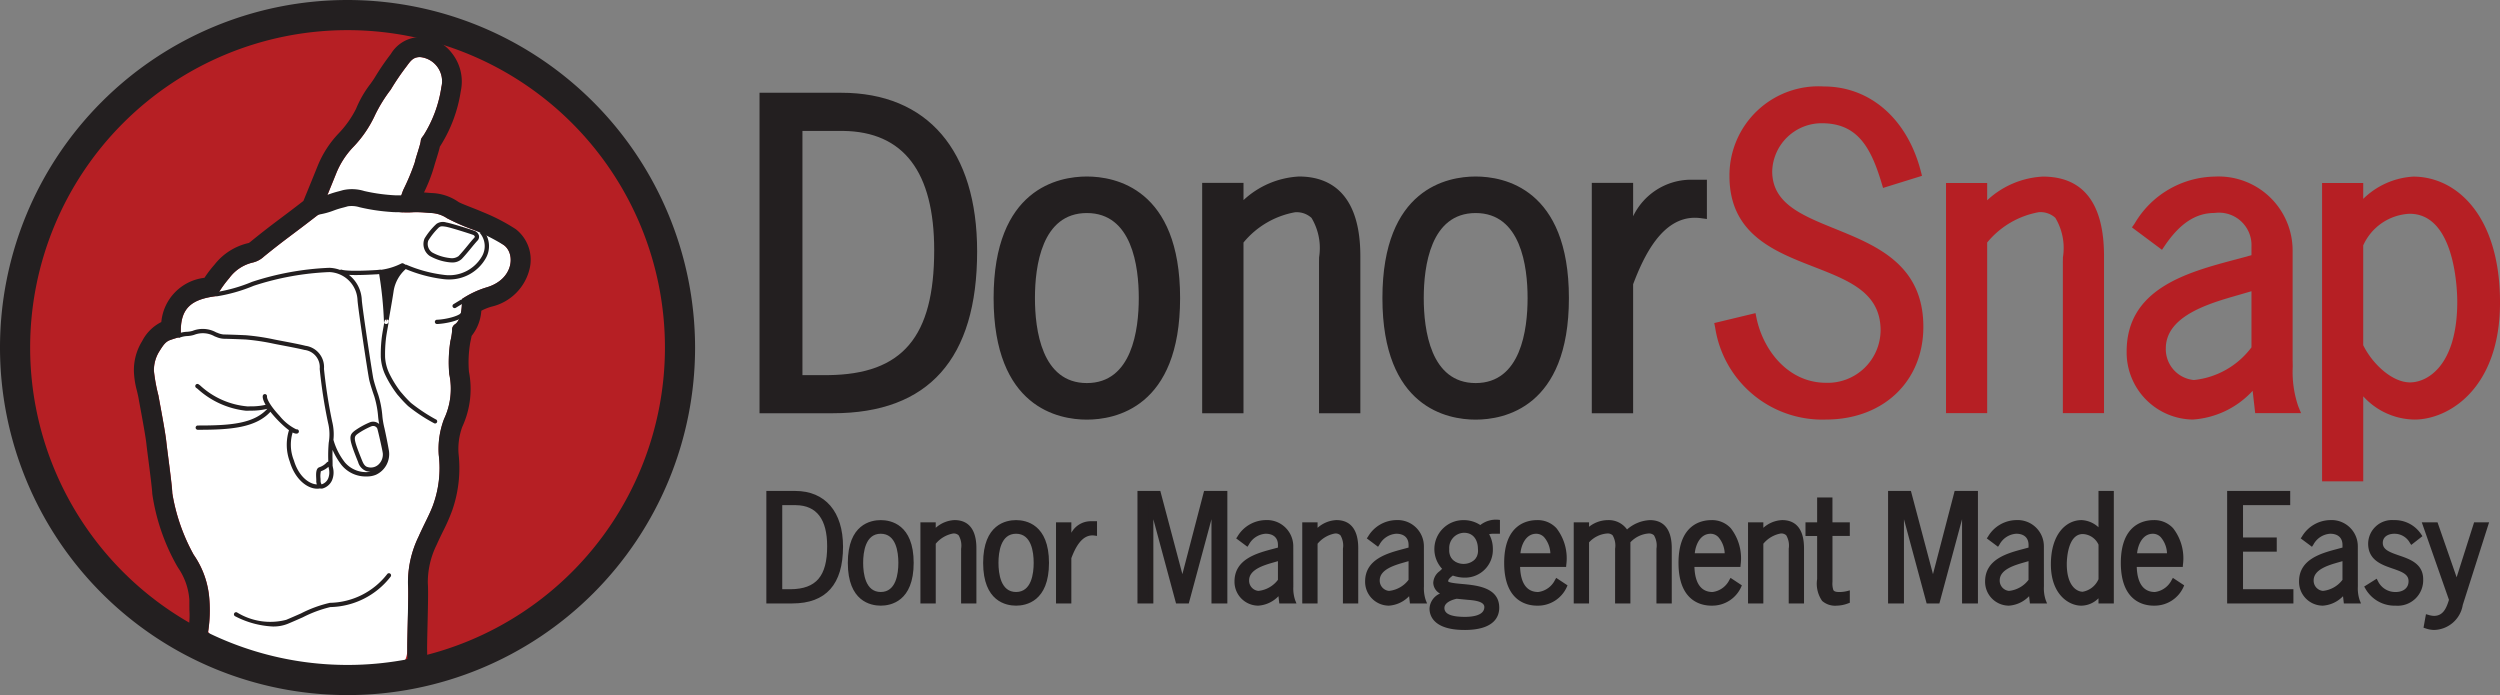
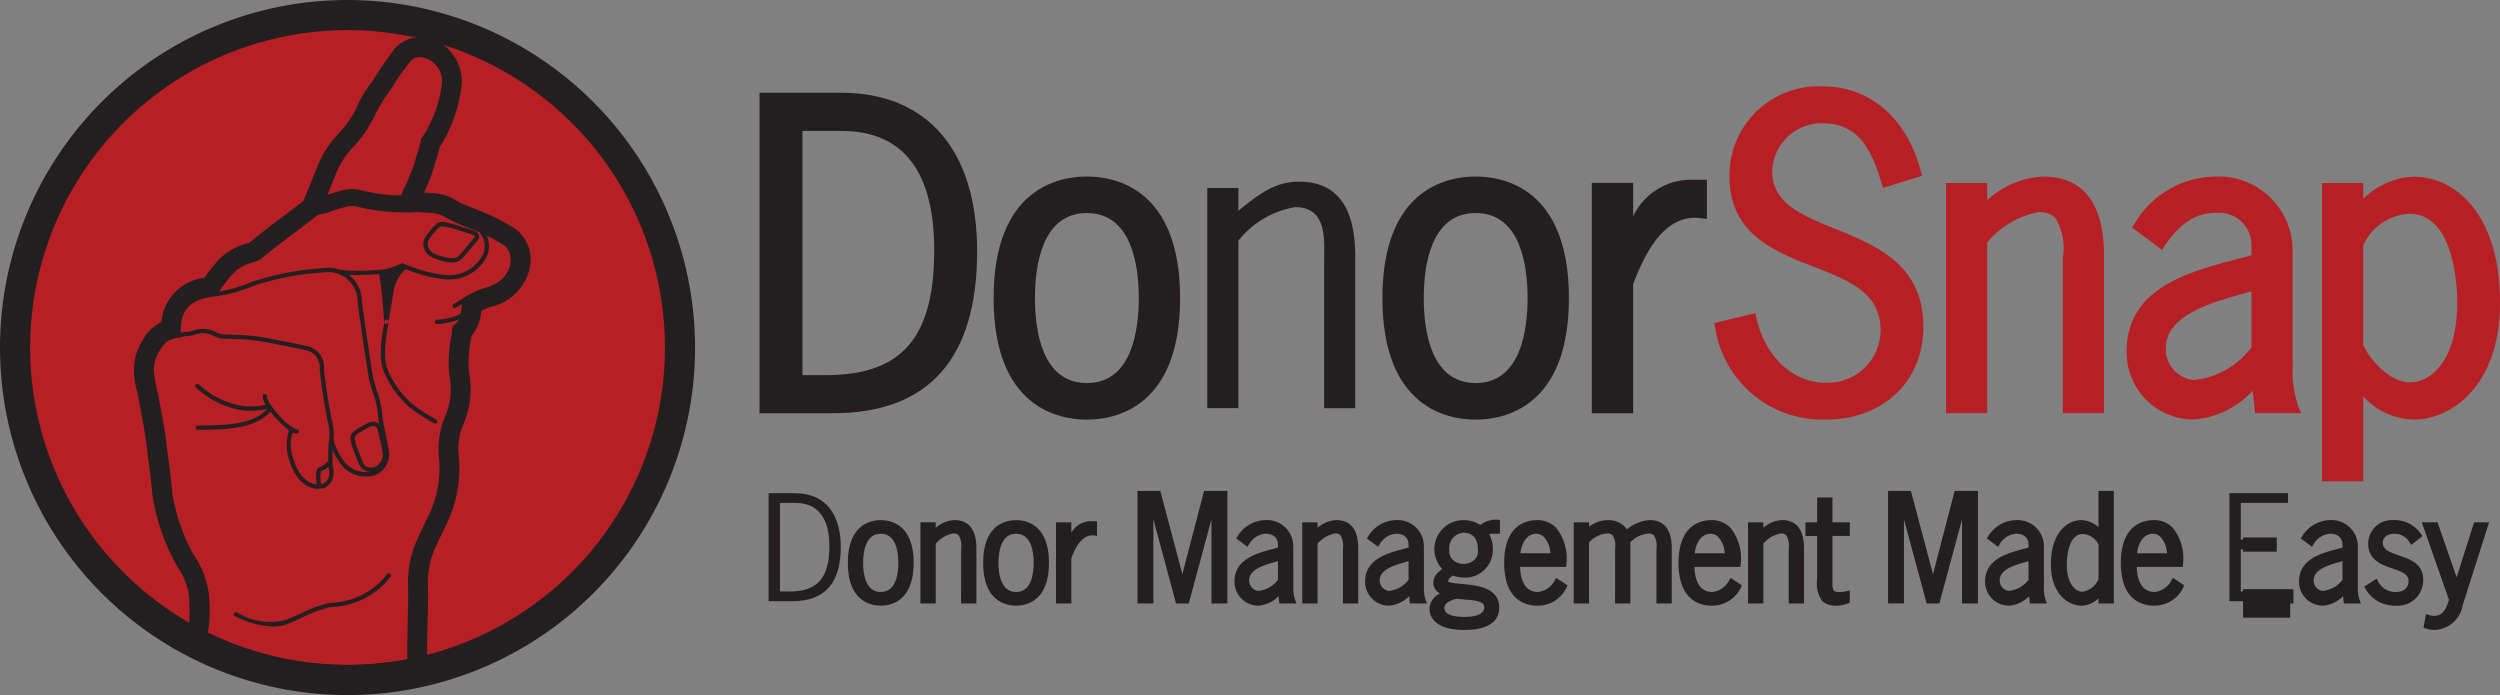
<svg xmlns="http://www.w3.org/2000/svg" id="Layer_1" data-name="Layer 1" viewBox="0 0 154.593 42.982">
  <rect x="0" y="0" width="154.593" height="42.982" fill="#808080" stroke="none" />
  <defs>
    <style>.cls-1{fill:#231f20;}.cls-2{fill:#b61f24;}.cls-3{fill:#fff;}</style>
  </defs>
  <title>donorsnap-logo2</title>
  <path class="cls-1" d="M66.532,28.865c5.573,0,8.089,4.02,8.089,9.494,0,6.116-2.516,9.692-8.607,9.692h-4.217V28.865ZM63.819,46.325H65.718c4.784-.049,6.88-2.466,6.88-8.04,0-4.907-1.973-7.645-5.943-7.694h-2.836Z" transform="translate(-14.514 -22.813)" />
  <path class="cls-1" d="M66.014,48.368H61.481V28.549h5.051c5.342,0,8.405,3.576,8.405,9.81,0,6.641-3.002,10.008-8.923,10.008Zm-3.901-.632h3.901c5.579,0,8.291-3.067,8.291-9.376,0-5.833-2.833-9.178-7.773-9.178H62.113V47.735Zm1.706-1.094H63.503V30.276H66.655c4.096.051,6.259,2.821,6.259,8.01,0,5.728-2.218,8.305-7.193,8.356Zm.316-.632H65.718c4.6-.047,6.564-2.357,6.564-7.723,0-4.849-1.895-7.332-5.631-7.378H64.135V46.009Z" transform="translate(-14.514 -22.813)" />
  <path class="cls-1" d="M76.272,41.245c0-5.105,2.417-7.201,5.45-7.201,3.033,0,5.45,2.096,5.45,7.201,0,5.105-2.417,7.201-5.45,7.201C78.689,48.446,76.272,46.35,76.272,41.245Zm8.977,0c0-2.318-.567-5.573-3.527-5.573-2.959,0-3.526,3.255-3.526,5.573s.567,5.573,3.526,5.573C84.682,46.818,85.249,43.563,85.249,41.245Z" transform="translate(-14.514 -22.813)" />
  <path class="cls-1" d="M81.722,48.762c-1.734,0-5.766-.732-5.766-7.517s4.032-7.517,5.766-7.517c1.734,0,5.766.732,5.766,7.517S83.456,48.762,81.722,48.762Zm0-14.402c-3.263,0-5.134,2.51-5.134,6.885s1.871,6.885,5.134,6.885,5.134-2.51,5.134-6.885-1.871-6.885-5.134-6.885Zm0,12.774c-2.478,0-3.842-2.092-3.842-5.889s1.365-5.889,3.842-5.889c2.478,0,3.843,2.092,3.843,5.889s-1.365,5.889-3.843,5.889Zm0-11.147c-2.793,0-3.21,3.294-3.21,5.257s.417,5.257,3.21,5.257c2.793,0,3.211-3.294,3.211-5.257s-.417-5.257-3.211-5.257Z" transform="translate(-14.514 -22.813)" />
  <path class="cls-1" d="M91.093,48.052H89.169V34.439h1.924v1.406c1.135-.912,2.195-1.8,3.748-1.8,1.924,0,3.477,1.06,3.477,4.612v9.396H96.395V39.149c0-1.43.247-3.527-1.8-3.527a5.71,5.71,0,0,0-3.502,2.072Z" transform="translate(-14.514 -22.813)" />
-   <path class="cls-1" d="M98.634,48.368H96.079V39.149c0-.137.002-.28.004-.426a3.627,3.627,0,0,0-.469-2.436,1.359,1.359,0,0,0-1.02-.348,5.352,5.352,0,0,0-3.186,1.872V48.368H88.853v-14.245h2.556V35.187A5.451,5.451,0,0,1,94.841,33.728c1.731,0,3.793.855,3.793,4.928v9.712ZM96.711,47.735h1.291v-9.08c0-2.89-1.034-4.296-3.161-4.296a5.522,5.522,0,0,0-3.459,1.657l-.605.487V34.755H89.485V47.735h1.291V37.579l.074-.088c.708-.845,2.35-2.185,3.744-2.185a1.978,1.978,0,0,1,1.471.536,4,4,0,0,1,.65,2.89c-.002.143-.005.283-.005.416v8.586Z" transform="translate(-14.514 -22.813)" />
  <path class="cls-1" d="M100.316,41.245c0-5.105,2.417-7.201,5.45-7.201,3.033,0,5.45,2.096,5.45,7.201,0,5.105-2.417,7.201-5.45,7.201C102.732,48.446,100.316,46.35,100.316,41.245Zm8.977,0c0-2.318-.567-5.573-3.527-5.573-2.959,0-3.526,3.255-3.526,5.573s.567,5.573,3.526,5.573C108.725,46.818,109.292,43.563,109.292,41.245Z" transform="translate(-14.514 -22.813)" />
  <path class="cls-1" d="M105.765,48.762c-1.734,0-5.766-.732-5.766-7.517s4.032-7.517,5.766-7.517c1.734,0,5.766.732,5.766,7.517s-4.032,7.517-5.766,7.517Zm0-14.402c-3.262,0-5.134,2.51-5.134,6.885s1.871,6.885,5.134,6.885c3.263,0,5.134-2.51,5.134-6.885s-1.871-6.885-5.134-6.885Zm0,12.774c-2.478,0-3.842-2.092-3.842-5.889s1.364-5.889,3.842-5.889,3.843,2.092,3.843,5.889-1.365,5.889-3.843,5.889Zm0-11.147c-2.793,0-3.21,3.294-3.21,5.257s.417,5.257,3.21,5.257c2.794,0,3.211-3.294,3.211-5.257s-.417-5.257-3.211-5.257Z" transform="translate(-14.514 -22.813)" />
  <path class="cls-1" d="M115.186,37.373h.049c.764-1.627,1.751-3.132,3.773-3.132h.74V35.992c-2.515-.345-3.822,2.367-4.562,4.34v7.719H113.262V34.439h1.924Z" transform="translate(-14.514 -22.813)" />
  <path class="cls-1" d="M115.502,48.368h-2.556v-14.245h2.556v2.063a3.983,3.983,0,0,1,3.506-2.26h1.056V36.355l-.359-.049a2.857,2.857,0,0,0-.387-.027c-2.019,0-3.144,2.33-3.816,4.112v7.977Zm-1.924-.632h1.292V40.275l.02-.054c.747-1.994,2.035-4.66,4.542-4.573V34.558h-.423c-1.744,0-2.655,1.179-3.487,2.95l-.085.182h-.566V34.755h-1.292V47.735Z" transform="translate(-14.514 -22.813)" />
  <path class="cls-2" d="M131.166,34.044c-.641-2.145-1.529-3.921-3.995-3.921a3.363,3.363,0,0,0-3.379,3.28c0,4.784,9.346,2.91,9.346,9.618,0,3.354-2.49,5.426-5.721,5.426a6.37,6.37,0,0,1-6.535-5.426l1.948-.468a4.939,4.939,0,0,0,4.612,4.242,3.595,3.595,0,0,0,3.674-3.551c0-5.327-9.346-3.107-9.346-9.544a5.212,5.212,0,0,1,5.524-5.228c3.033,0,4.982,2.244,5.697,5.006Z" transform="translate(-14.514 -22.813)" />
  <path class="cls-2" d="M127.417,48.757a6.702,6.702,0,0,1-6.84-5.675l-.059-.293,2.551-.613.065.314c.397,1.924,1.915,3.994,4.307,3.994a3.269,3.269,0,0,0,3.364-3.241c0-2.325-1.921-3.072-4.144-3.937-2.439-.949-5.202-2.024-5.202-5.607a5.505,5.505,0,0,1,5.835-5.539c2.863,0,5.161,2.007,5.997,5.239l.074.287-2.408.748-.09-.301c-.683-2.284-1.539-3.699-3.697-3.699a3.061,3.061,0,0,0-3.068,2.969c0,1.981,1.802,2.712,3.89,3.559,2.558,1.037,5.457,2.213,5.457,6.059,0,3.377-2.48,5.736-6.032,5.736Zm-6.167-5.505a6.009,6.009,0,0,0,6.167,4.884c3.236,0,5.41-2.056,5.41-5.115,0-3.427-2.577-4.472-5.069-5.483-2.2-.892-4.278-1.735-4.278-4.135a3.69,3.69,0,0,1,3.689-3.591c2.559,0,3.555,1.81,4.2,3.843l1.24-.385c-.826-2.817-2.797-4.488-5.317-4.488a4.905,4.905,0,0,0-5.213,4.917c0,3.158,2.335,4.066,4.806,5.028,2.232.868,4.54,1.766,4.54,4.516a3.883,3.883,0,0,1-3.985,3.862,5.192,5.192,0,0,1-4.843-4.177l-1.348.324Z" transform="translate(-14.514 -22.813)" />
  <path class="cls-2" d="M137.084,48.052h-1.924V34.439h1.924v1.406c1.134-.912,2.195-1.8,3.748-1.8,1.924,0,3.477,1.06,3.477,4.612v9.396h-1.924V39.149c0-1.43.247-3.527-1.8-3.527a5.71,5.71,0,0,0-3.502,2.072Z" transform="translate(-14.514 -22.813)" />
  <path class="cls-2" d="M144.62,48.362h-2.545V39.149c0-.137.002-.28.005-.426a3.63,3.63,0,0,0-.47-2.44,1.365,1.365,0,0,0-1.024-.349,5.358,5.358,0,0,0-3.191,1.876V48.362h-2.545V34.128h2.545V35.198a5.457,5.457,0,0,1,3.438-1.465c2.514,0,3.788,1.656,3.788,4.922v9.706Zm-1.923-.621h1.302V38.656c0-2.894-1.036-4.301-3.167-4.301a5.528,5.528,0,0,0-3.463,1.659l-.596.479V34.749h-1.302V47.741H136.773V37.581l.072-.086c.707-.844,2.348-2.183,3.74-2.183a1.973,1.973,0,0,1,1.467.535,3.996,3.996,0,0,1,.649,2.886c-.002.143-.005.283-.005.417v8.592Z" transform="translate(-14.514 -22.813)" />
  <path class="cls-2" d="M154.247,48.052,154.05,46.325c-1.11,1.085-2.343,2.121-3.946,2.121a3.832,3.832,0,0,1-3.773-3.896c0-3.896,4.094-4.735,7.102-5.549l.617-.173v-.764a2.31,2.31,0,0,0-2.589-2.392,4.095,4.095,0,0,0-3.329,2.146l-1.357-1.011a5.603,5.603,0,0,1,4.686-2.762,4.261,4.261,0,0,1,4.513,4.242V45.043a8.281,8.281,0,0,0,.37,3.009Zm-.962-7.423c-1.825.542-5.154,1.282-5.154,3.724a2.224,2.224,0,0,0,2.047,2.269A5.35,5.35,0,0,0,154.05,44.402V40.407Z" transform="translate(-14.514 -22.813)" />
  <path class="cls-2" d="M150.104,48.757a4.151,4.151,0,0,1-4.084-4.207c0-3.903,3.761-4.901,6.783-5.702l.936-.255v-.529a2.009,2.009,0,0,0-2.279-2.082c-1.163,0-2.139.639-3.073,2.01l-.182.268-1.858-1.385.172-.247a5.852,5.852,0,0,1,4.941-2.895,4.578,4.578,0,0,1,4.823,4.552V45.043c.003.138.005.284.008.43a6.599,6.599,0,0,0,.339,2.461l.176.428h-2.837l-.158-1.381a5.533,5.533,0,0,1-3.708,1.776Zm1.357-13.396a2.603,2.603,0,0,1,2.9,2.703v1l-1.397.384c-2.963.786-6.321,1.677-6.321,5.102a3.53,3.53,0,0,0,3.462,3.586c1.523,0,2.723-1.049,3.729-2.032l.454-.444.238,2.082h1.383a8.464,8.464,0,0,1-.237-2.259c-.002-.144-.004-.288-.008-.431V38.286a3.949,3.949,0,0,0-4.202-3.931,5.157,5.157,0,0,0-4.255,2.385l.856.638a4.184,4.184,0,0,1,3.399-2.017Zm-1.283,11.571a2.548,2.548,0,0,1-2.357-2.58c0-2.478,2.954-3.325,4.909-3.886.164-.047.32-.092.467-.136l1.164-.338v4.519l-.069.086a5.782,5.782,0,0,1-4.113,2.335Zm3.561-6.111-.367.107c-.147.044-.305.089-.471.137-1.775.509-4.459,1.279-4.459,3.289a1.913,1.913,0,0,0,1.736,1.958,5.096,5.096,0,0,0,3.561-2.02V40.82Z" transform="translate(-14.514 -22.813)" />
  <path class="cls-2" d="M160.338,52.269h-1.924v-17.83H160.338v1.406a5.014,5.014,0,0,1,3.403-1.8c2.343,0,5.055,2.121,5.055,7.472,0,5.228-3.132,6.93-4.982,6.93a4.38,4.38,0,0,1-3.477-1.948Zm0-8.04c.542,1.159,1.849,2.54,3.206,2.54,1.332,0,3.231-1.307,3.231-5.302,0-2.047-.567-5.746-3.255-5.746a3.644,3.644,0,0,0-3.181,2.195Z" transform="translate(-14.514 -22.813)" />
  <path class="cls-2" d="M160.649,52.579h-2.545V34.128h2.545v.983a4.819,4.819,0,0,1,3.093-1.377c2.671,0,5.366,2.407,5.366,7.783,0,5.312-3.165,7.241-5.292,7.241a4.36,4.36,0,0,1-3.166-1.438v5.26Zm-1.924-.621h1.303V45.616l.553.687a4.034,4.034,0,0,0,3.235,1.833c1.878,0,4.671-1.763,4.671-6.619,0-4.947-2.383-7.162-4.745-7.162a4.747,4.747,0,0,0-3.178,1.703l-.536.566V34.749h-1.303V51.958Zm4.819-4.878c-1.438,0-2.87-1.401-3.487-2.719l-.029-.063v-6.455l.033-.066a3.933,3.933,0,0,1,3.459-2.366c2.629,0,3.566,3.129,3.566,6.057,0,4.431-2.226,5.613-3.541,5.613Zm-2.895-2.921c.558,1.141,1.776,2.3,2.895,2.3,1.084,0,2.92-1.051,2.92-4.992,0-.556-.083-5.435-2.945-5.435a3.307,3.307,0,0,0-2.871,1.959v6.168Z" transform="translate(-14.514 -22.813)" />
  <path class="cls-1" d="M63.69,53.311c1.94,0,2.816,1.399,2.816,3.305,0,2.129-.875,3.373-2.996,3.373H62.042V53.311Zm-.944,6.077h.661c1.665-.017,2.395-.858,2.395-2.798,0-1.708-.686-2.661-2.069-2.678h-.987Z" transform="translate(-14.514 -22.813)" />
-   <path class="cls-1" d="M63.51,60.128h-1.607V53.172h1.787c1.85,0,2.955,1.287,2.955,3.444,0,2.331-1.055,3.512-3.135,3.512Zm-1.329-.278h1.329c1.922,0,2.857-1.058,2.857-3.235,0-2.012-.976-3.166-2.677-3.166H62.181v6.4Zm.565-.323H62.608V53.773h1.126c1.008.012,2.207.511,2.207,2.817,0,2.013-.781,2.919-2.532,2.937Zm.139-.278h.522c1.581-.016,2.256-.811,2.256-2.659,0-1.669-.65-2.523-1.931-2.539h-.846v5.198Z" transform="translate(-14.514 -22.813)" />
  <path class="cls-1" d="M67.081,57.62c0-1.777.841-2.507,1.897-2.507,1.056,0,1.897.73,1.897,2.507,0,1.777-.841,2.507-1.897,2.507C67.922,60.126,67.081,59.397,67.081,57.62Zm3.124,0c0-.807-.198-1.94-1.228-1.94-1.03,0-1.227,1.133-1.227,1.94s.197,1.94,1.227,1.94C70.008,59.56,70.205,58.427,70.205,57.62Z" transform="translate(-14.514 -22.813)" />
  <path class="cls-1" d="M68.977,60.265c-.612,0-2.036-.258-2.036-2.645s1.424-2.645,2.036-2.645,2.036.258,2.036,2.645-1.424,2.645-2.036,2.645Zm0-5.013c-1.117,0-1.758.863-1.758,2.368s.641,2.368,1.758,2.368c1.117,0,1.758-.863,1.758-2.368s-.641-2.368-1.758-2.368Zm0,4.446c-.881,0-1.366-.738-1.366-2.079s.485-2.079,1.366-2.079c.881,0,1.367.738,1.367,2.079s-.485,2.079-1.367,2.079Zm0-3.88c-.947,0-1.088,1.128-1.088,1.801s.141,1.801,1.088,1.801c.947,0,1.089-1.128,1.089-1.801s-.141-1.801-1.089-1.801Z" transform="translate(-14.514 -22.813)" />
  <path class="cls-1" d="M72.238,59.989h-.669V55.251h.669v.489a2.064,2.064,0,0,1,1.305-.627c.669,0,1.21.369,1.21,1.605V59.989h-.669V56.89c0-.498.086-1.228-.627-1.228a1.987,1.987,0,0,0-1.219.721Z" transform="translate(-14.514 -22.813)" />
  <path class="cls-1" d="M74.892,60.128H73.945l.002-3.386a1.249,1.249,0,0,0-.155-.828.446.446,0,0,0-.334-.112,1.824,1.824,0,0,0-1.08.634V60.128H71.43V55.112h.947v.34a1.863,1.863,0,0,1,1.166-.478c.615,0,1.349.303,1.349,1.744V60.128Zm-.669-.278h.392V56.719c0-.987-.351-1.466-1.071-1.466a1.873,1.873,0,0,0-1.185.57l-.258.208v-.64h-.392v4.46h.392V56.333l.032-.039a2.126,2.126,0,0,1,1.325-.771.717.717,0,0,1,.533.195,1.434,1.434,0,0,1,.235,1.027l-.002.145v2.96Z" transform="translate(-14.514 -22.813)" />
  <path class="cls-1" d="M75.448,57.62c0-1.777.841-2.507,1.897-2.507,1.056,0,1.897.73,1.897,2.507,0,1.777-.841,2.507-1.897,2.507C76.29,60.126,75.448,59.397,75.448,57.62Zm3.124,0c0-.807-.198-1.94-1.228-1.94-1.03,0-1.227,1.133-1.227,1.94s.198,1.94,1.227,1.94C78.375,59.56,78.573,58.427,78.573,57.62Z" transform="translate(-14.514 -22.813)" />
  <path class="cls-1" d="M77.345,60.265c-.612,0-2.036-.258-2.036-2.645s1.424-2.645,2.036-2.645,2.036.258,2.036,2.645-1.424,2.645-2.036,2.645Zm0-5.013c-1.117,0-1.758.863-1.758,2.368s.641,2.368,1.758,2.368c1.117,0,1.758-.863,1.758-2.368s-.641-2.368-1.758-2.368Zm0,4.446c-.881,0-1.366-.738-1.366-2.079s.485-2.079,1.366-2.079c.881,0,1.367.738,1.367,2.079s-.485,2.079-1.367,2.079Zm0-3.88c-.947,0-1.088,1.128-1.088,1.801s.141,1.801,1.088,1.801c.947,0,1.089-1.128,1.089-1.801s-.141-1.801-1.089-1.801Z" transform="translate(-14.514 -22.813)" />
  <path class="cls-1" d="M80.624,56.272h.017c.266-.566.609-1.09,1.313-1.09h.257v.609c-.875-.12-1.33.824-1.588,1.511V59.989h-.67V55.251h.67Z" transform="translate(-14.514 -22.813)" />
  <path class="cls-1" d="M80.763,60.128H79.815V55.112h.948v.646a1.371,1.371,0,0,1,1.192-.714h.396v.908l-.158-.022c-.768-.105-1.184.749-1.43,1.398V60.128Zm-.67-.278h.392l.009-2.596c.259-.692.704-1.611,1.568-1.611l.011 0v-.321h-.118c-.592,0-.903.404-1.188,1.01l-.037.08h-.227l-.017-.139v-.882h-.392v4.46Z" transform="translate(-14.514 -22.813)" />
  <path class="cls-1" d="M85.696,59.989h-.704V53.311h1.168L87.618,58.813H87.644l1.434-5.502h1.193V59.989h-.704v-6.051H89.55L87.919,59.989H87.344l-1.631-6.051h-.017Z" transform="translate(-14.514 -22.813)" />
  <path class="cls-1" d="M90.41,60.128H89.428V54.923L88.025,60.128h-.788l-1.403-5.204V60.128h-.982V53.172h1.413l1.364,5.144L88.97,53.172H90.41v6.956Zm-.704-.278h.426V53.45H89.185L87.751,58.952h-.214l-.053-.103-1.432-5.399H85.13v6.4h.426V53.799h.245l.045.103,1.604,5.949h.362l1.631-6.051h.245l.017.139v5.912Z" transform="translate(-14.514 -22.813)" />
  <path class="cls-1" d="M93.746,59.989l-.069-.601a2.035,2.035,0,0,1-1.374.738,1.334,1.334,0,0,1-1.313-1.356c0-1.356,1.425-1.648,2.472-1.931l.215-.06v-.266a.804.804,0,0,0-.901-.833,1.425,1.425,0,0,0-1.159.747l-.472-.352a1.951,1.951,0,0,1,1.631-.962,1.483,1.483,0,0,1,1.571,1.476v2.352a2.884,2.884,0,0,0,.129,1.047Zm-.335-2.584c-.635.189-1.794.446-1.794,1.296a.774.774,0,0,0,.712.79,1.862,1.862,0,0,0,1.348-.773V57.328Z" transform="translate(-14.514 -22.813)" />
  <path class="cls-1" d="M92.304,60.265a1.476,1.476,0,0,1-1.452-1.495c0-1.382,1.378-1.748,2.384-2.015l.303-.082v-.161c0-.441-.278-.694-.762-.694a1.27,1.27,0,0,0-1.044.686l-.082.12-.696-.519.077-.11a2.066,2.066,0,0,1,1.745-1.021h0a1.623,1.623,0,0,1,1.71,1.615l.003,2.501a2.277,2.277,0,0,0,.116.846l.078.192H93.622l-.051-.448a1.903,1.903,0,0,1-1.267.586Zm.472-4.724a.944.944,0,0,1,1.04.972v.371l-.509.14c-1.021.271-2.177.578-2.177,1.746a1.198,1.198,0,0,0,1.174,1.217,1.931,1.931,0,0,0,1.276-.699l.203-.199.087.76h.413a3.119,3.119,0,0,1-.073-.756l-.003-.149V56.59a1.345,1.345,0,0,0-1.432-1.337,1.756,1.756,0,0,0-1.438.793l.249.185a1.47,1.47,0,0,1,1.189-.69Zm-.447,4.089a.919.919,0,0,1-.851-.929c0-.886,1.042-1.184,1.731-1.382l.607-.176v1.625l-.031.038a2.042,2.042,0,0,1-1.456.824Zm1.209-2.117-.252.073c-.609.175-1.53.439-1.53,1.115a.634.634,0,0,0,.573.651,1.735,1.735,0,0,0,1.209-.684V57.513Z" transform="translate(-14.514 -22.813)" />
  <path class="cls-1" d="M95.849,59.989h-.669V55.251h.669v.489a2.064,2.064,0,0,1,1.305-.627c.669,0,1.21.369,1.21,1.605V59.989h-.669V56.89c0-.498.086-1.228-.627-1.228a1.988,1.988,0,0,0-1.219.721Z" transform="translate(-14.514 -22.813)" />
  <path class="cls-1" d="M98.503,60.128h-.947l.002-3.386a1.249,1.249,0,0,0-.155-.828.446.446,0,0,0-.334-.112,1.824,1.824,0,0,0-1.08.634V60.128h-.947V55.112h.947v.34a1.863,1.863,0,0,1,1.166-.478c.616,0,1.349.303,1.349,1.744V60.128Zm-.669-.278H98.225V56.719c0-.987-.35-1.466-1.071-1.466a1.874,1.874,0,0,0-1.185.57l-.258.208v-.64H95.318v4.46h.392V56.333l.032-.039a2.126,2.126,0,0,1,1.325-.771.716.716,0,0,1,.532.195,1.434,1.434,0,0,1,.235,1.027l-.002.145v2.96Z" transform="translate(-14.514 -22.813)" />
  <path class="cls-1" d="M101.823,59.989l-.069-.601a2.035,2.035,0,0,1-1.374.738,1.334,1.334,0,0,1-1.313-1.356c0-1.356,1.425-1.648,2.472-1.931l.215-.06v-.266a.804.804,0,0,0-.901-.833,1.425,1.425,0,0,0-1.159.747l-.472-.352a1.951,1.951,0,0,1,1.631-.962,1.483,1.483,0,0,1,1.571,1.476v2.352a2.884,2.884,0,0,0,.129,1.047Zm-.335-2.584c-.635.189-1.794.446-1.794,1.296a.774.774,0,0,0,.712.79,1.862,1.862,0,0,0,1.348-.773V57.328Z" transform="translate(-14.514 -22.813)" />
  <path class="cls-1" d="M100.381,60.265a1.476,1.476,0,0,1-1.452-1.495c0-1.382,1.378-1.748,2.384-2.015l.303-.082v-.161c0-.441-.278-.694-.762-.694a1.269,1.269,0,0,0-1.044.686l-.082.12-.696-.519.077-.11a2.066,2.066,0,0,1,1.745-1.021h0a1.623,1.623,0,0,1,1.71,1.615l.002,2.501a2.28,2.28,0,0,0,.116.846l.078.192h-1.06l-.051-.448a1.904,1.904,0,0,1-1.267.586Zm.472-4.724a.944.944,0,0,1,1.04.972v.371l-.51.14c-1.02.271-2.177.578-2.177,1.746a1.198,1.198,0,0,0,1.174,1.217,1.931,1.931,0,0,0,1.276-.699l.203-.199.087.76h.413a3.124,3.124,0,0,1-.072-.756l-.003-.149V56.59a1.345,1.345,0,0,0-1.432-1.337,1.755,1.755,0,0,0-1.438.793l.248.185a1.47,1.47,0,0,1,1.189-.69Zm-.447,4.089a.918.918,0,0,1-.851-.929c0-.886,1.042-1.184,1.731-1.382l.607-.176v1.625l-.031.038a2.042,2.042,0,0,1-1.456.824Zm1.209-2.117-.252.073c-.609.175-1.53.439-1.53,1.115a.634.634,0,0,0,.573.651,1.736,1.736,0,0,0,1.209-.684V57.513Z" transform="translate(-14.514 -22.813)" />
  <path class="cls-1" d="M107.127,55.68h-.249a.857.857,0,0,0-.481.103,1.722,1.722,0,0,1,.292.978,1.581,1.581,0,0,1-1.597,1.631,2.087,2.087,0,0,1-.764-.146c-.146.12-.403.275-.403.506,0,.601,3.159-.154,3.159,1.64,0,.352-.112,1.236-2.008,1.236-1.545,0-2.026-.601-2.026-1.185,0-.489.429-.755.824-.927-.283-.112-.592-.318-.592-.661,0-.421.326-.549.592-.867a1.685,1.685,0,0,1-.524-1.245,1.599,1.599,0,0,1,1.674-1.631,1.719,1.719,0,0,1,1.03.335,1.525,1.525,0,0,1,1.073-.361Zm-2.541,4.017c-.361.069-.893.283-.893.713,0,.652.961.686,1.416.686.481,0,1.33-.094,1.33-.747,0-.498-.79-.558-1.15-.584Zm.455-4.077a1.076,1.076,0,0,0-1.047,1.15A1.032,1.032,0,1,0,105.041,55.62Z" transform="translate(-14.514 -22.813)" />
  <path class="cls-1" d="M105.076,61.768c-1.954,0-2.165-.925-2.165-1.323a1.072,1.072,0,0,1,.649-.929.779.779,0,0,1-.417-.659.937.937,0,0,1,.398-.727c.049-.046.1-.093.149-.143a1.792,1.792,0,0,1,1.334-3.011,1.857,1.857,0,0,1,1.028.304,1.567,1.567,0,0,1,1.09-.329l.124.013V55.819h-.388a.95.95,0,0,0-.279.028,1.863,1.863,0,0,1,.229.915,1.715,1.715,0,0,1-1.736,1.77,2.2,2.2,0,0,1-.739-.128l-.016.013c-.122.093-.273.21-.273.337,0,.093.565.144.836.168.925.083,2.323.208,2.323,1.472,0,.514-.279,1.375-2.147,1.375Zm-.052-6.515a1.464,1.464,0,0,0-1.535,1.492,1.546,1.546,0,0,0,.491,1.155l.076.089-.075.09a2.778,2.778,0,0,1-.251.254c-.18.166-.309.286-.309.523,0,.275.274.441.504.532l.312.123-.307.134c-.512.223-.74.469-.74.8,0,.664.688,1.046,1.887,1.046.853,0,1.87-.19,1.87-1.097,0-.933-.937-1.093-2.07-1.195-.608-.054-1.089-.098-1.089-.445a.756.756,0,0,1,.382-.557c.026-.02.05-.039.072-.057l.062-.051.075.029a1.934,1.934,0,0,0,.715.137,1.443,1.443,0,0,0,1.458-1.492,1.576,1.576,0,0,0-.268-.9l-.085-.126.133-.073a.997.997,0,0,1,.548-.12h.11V55.22a1.458,1.458,0,0,0-.851.339l-.082.061L105.973,55.561a1.589,1.589,0,0,0-.949-.309Zm.086,5.983c-1.032,0-1.555-.278-1.555-.825,0-.485.52-.757,1.006-.849l.02-.004.723.07c.379.027,1.276.091,1.276.722,0,.563-.536.886-1.469.886Zm-.517-1.398c-.137.028-.761.18-.761.572,0,.368.418.548,1.277.548.445,0,1.192-.079,1.192-.608,0-.33-.546-.411-1.021-.445l-.687-.067Zm.388-1.813a1.156,1.156,0,0,1-1.126-1.255A1.214,1.214,0,0,1,105.041,55.481a1.276,1.276,0,0,1-.06,2.544Zm.06-2.266a.936.936,0,0,0-.909,1.011.894.894,0,0,0,.848.977.879.879,0,0,0,.925-.986c0-.485-.227-1.003-.865-1.003Z" transform="translate(-14.514 -22.813)" />
  <path class="cls-1" d="M108.371,57.732c0,1.356.575,1.828,1.262,1.828a1.471,1.471,0,0,0,1.159-.815l.481.318a1.81,1.81,0,0,1-1.708,1.064c-1.056,0-1.897-.73-1.897-2.507,0-1.777.841-2.507,1.897-2.507,1.365,0,1.76,1.459,1.665,2.618Zm2.155-.567c.017-.609-.309-1.485-1.013-1.485-.755,0-1.116.815-1.124,1.485Z" transform="translate(-14.514 -22.813)" />
  <path class="cls-1" d="M109.564,60.265c-.612,0-2.036-.258-2.036-2.645s1.424-2.645,2.036-2.645a1.567,1.567,0,0,1,1.201.507,3.029,3.029,0,0,1,.603,2.261l-.01.128H108.512c.032,1.015.418,1.55,1.121,1.55a1.351,1.351,0,0,0,1.039-.747l.074-.127.699.462-.045.106A1.959,1.959,0,0,1,109.564,60.265Zm0-5.013c-1.117,0-1.758.863-1.758,2.368s.641,2.368,1.758,2.368a1.698,1.698,0,0,0,1.532-.876l-.262-.173a1.515,1.515,0,0,1-1.201.76c-.523,0-1.401-.256-1.401-1.967v-.139h2.867a2.765,2.765,0,0,0-.539-1.923,1.299,1.299,0,0,0-.996-.417Zm1.097,2.052h-2.413l.002-.141c.01-.786.456-1.622,1.263-1.622a.945.945,0,0,1,.688.301,1.945,1.945,0,0,1,.464,1.327l-.004.135Zm-2.126-.278h1.849a1.632,1.632,0,0,0-.383-.99.666.666,0,0,0-.489-.217c-.645,0-.929.69-.978,1.207Z" transform="translate(-14.514 -22.813)" />
  <path class="cls-1" d="M112.637,59.989h-.669V55.251h.669v.421a1.943,1.943,0,0,1,1.313-.558,1.238,1.238,0,0,1,1.142.644,2.301,2.301,0,0,1,1.451-.644c.669,0,1.21.369,1.21,1.605V59.989H117.083V56.89c0-.498.086-1.228-.627-1.228a1.865,1.865,0,0,0-1.262.627V59.989h-.669V56.89c0-.498.086-1.228-.626-1.228a1.881,1.881,0,0,0-1.262.627Z" transform="translate(-14.514 -22.813)" />
  <path class="cls-1" d="M117.891,60.128H116.944l.001-3.386a1.25,1.25,0,0,0-.155-.828.447.447,0,0,0-.335-.112H116.456a1.734,1.734,0,0,0-1.123.544V60.128h-.947l.002-3.387a1.249,1.249,0,0,0-.155-.827.446.446,0,0,0-.334-.112,1.696,1.696,0,0,0-1.123.55V60.128h-.947V55.112h.947v.276a1.889,1.889,0,0,1,1.174-.413,1.382,1.382,0,0,1,1.175.579,2.301,2.301,0,0,1,1.415-.579c.618,0,1.351.303,1.351,1.744V60.128Zm-.669-.278h.392V56.719c0-.987-.35-1.466-1.071-1.466a2.18,2.18,0,0,0-1.364.613l-.126.101-.081-.14a1.107,1.107,0,0,0-1.022-.575,1.807,1.807,0,0,0-1.226.527l-.227.184v-.574h-.392v4.46h.392V56.228l.046-.041a2.017,2.017,0,0,1,1.351-.662h0a.719.719,0,0,1,.536.195,1.433,1.433,0,0,1,.235,1.027l-.002.145v2.96h.392V56.234l.038-.04a2.012,2.012,0,0,1,1.345-.67.732.732,0,0,1,.551.196,1.433,1.433,0,0,1,.235,1.027l-.002.145v2.96Z" transform="translate(-14.514 -22.813)" />
  <path class="cls-1" d="M119.151,57.732c0,1.356.575,1.828,1.262,1.828a1.471,1.471,0,0,0,1.159-.815l.481.318a1.81,1.81,0,0,1-1.708,1.064c-1.056,0-1.897-.73-1.897-2.507,0-1.777.841-2.507,1.897-2.507,1.365,0,1.76,1.459,1.665,2.618Zm2.155-.567c.017-.609-.309-1.485-1.013-1.485-.755,0-1.116.815-1.124,1.485Z" transform="translate(-14.514 -22.813)" />
  <path class="cls-1" d="M120.344,60.265c-.612,0-2.036-.258-2.036-2.645s1.424-2.645,2.036-2.645a1.567,1.567,0,0,1,1.201.507,3.029,3.029,0,0,1,.603,2.261l-.01.128h-2.845c.032,1.015.418,1.55,1.121,1.55a1.351,1.351,0,0,0,1.039-.747l.074-.127.699.462-.045.106a1.959,1.959,0,0,1-1.836,1.149Zm0-5.013c-1.117,0-1.758.863-1.758,2.368s.641,2.368,1.758,2.368a1.698,1.698,0,0,0,1.532-.876l-.262-.173a1.515,1.515,0,0,1-1.201.76c-.523,0-1.401-.256-1.401-1.967v-.139h2.867a2.765,2.765,0,0,0-.539-1.923,1.299,1.299,0,0,0-.996-.417Zm1.097,2.052h-2.413l.002-.141c.01-.786.456-1.622,1.263-1.622a.945.945,0,0,1,.688.301,1.945,1.945,0,0,1,.464,1.327l-.004.135Zm-2.126-.278h1.849a1.632,1.632,0,0,0-.383-.99.666.666,0,0,0-.489-.217c-.645,0-.929.69-.978,1.207Z" transform="translate(-14.514 -22.813)" />
  <path class="cls-1" d="M123.416,59.989h-.669V55.251h.669v.489a2.064,2.064,0,0,1,1.305-.627c.669,0,1.21.369,1.21,1.605V59.989h-.669V56.89c0-.498.086-1.228-.627-1.228a1.988,1.988,0,0,0-1.219.721Z" transform="translate(-14.514 -22.813)" />
  <path class="cls-1" d="M126.07,60.128h-.947l.001-3.386a1.25,1.25,0,0,0-.155-.828.447.447,0,0,0-.335-.112,1.824,1.824,0,0,0-1.08.634V60.128h-.947V55.112h.947v.34a1.863,1.863,0,0,1,1.166-.478c.616,0,1.349.303,1.349,1.744V60.128Zm-.669-.278h.392V56.719c0-.987-.35-1.466-1.071-1.466a1.874,1.874,0,0,0-1.185.57l-.258.208v-.64h-.392v4.46h.392V56.333l.032-.039a2.126,2.126,0,0,1,1.325-.771.716.716,0,0,1,.532.195,1.433,1.433,0,0,1,.235,1.027l-.002.145v2.96Z" transform="translate(-14.514 -22.813)" />
  <path class="cls-1" d="M127.69,55.251h1.073v.567H127.69V58.796c0,.464-.009.764.541.764a2.1,2.1,0,0,0,.532-.06v.489a1.983,1.983,0,0,1-.67.137c-1.133,0-1.073-.764-1.073-1.631V55.817h-.721V55.251h.721V53.714H127.69Z" transform="translate(-14.514 -22.813)" />
  <path class="cls-1" d="M128.093,60.265a1.218,1.218,0,0,1-.903-.293,1.861,1.861,0,0,1-.309-1.353l0-2.663h-.721v-.844h.721V53.575h.947v1.536h1.073v.844H127.829V58.796a1.271,1.271,0,0,0,.052.497c.02.038.067.128.35.128a1.946,1.946,0,0,0,.497-.056l.174-.046v.767l-.092.033a2.075,2.075,0,0,1-.717.146Zm-1.655-4.587h.721l-0,2.942c-.002.496-.003.924.228,1.156a.964.964,0,0,0,.706.211,1.677,1.677,0,0,0,.531-.098v-.219a2.506,2.506,0,0,1-.393.028.618.618,0,0,1-.596-.277,1.339,1.339,0,0,1-.083-.605V55.679h1.073v-.289h-1.073V53.853h-.392v1.536h-.721v.289Z" transform="translate(-14.514 -22.813)" />
  <path class="cls-1" d="M132.11,59.989H131.406V53.311h1.168L134.033,58.813h.026l1.434-5.502h1.193V59.989h-.704v-6.051h-.017l-1.631,6.051h-.575l-1.631-6.051h-.017Z" transform="translate(-14.514 -22.813)" />
  <path class="cls-1" d="M136.824,60.128h-.982V54.923L134.44,60.128h-.788l-1.403-5.204V60.128H131.267V53.172h1.413l1.364,5.144,1.34-5.144H136.824v6.956Zm-.704-.278h.426V53.45h-.947l-1.434,5.502h-.214l-.053-.103-1.431-5.399h-.922v6.4h.426V53.799h.245l.045.103,1.603,5.949h.362l1.631-6.051h.245l.017.139v5.912Z" transform="translate(-14.514 -22.813)" />
  <path class="cls-1" d="M140.161,59.989l-.069-.601a2.035,2.035,0,0,1-1.374.738,1.334,1.334,0,0,1-1.313-1.356c0-1.356,1.425-1.648,2.472-1.931l.215-.06v-.266a.804.804,0,0,0-.901-.833,1.425,1.425,0,0,0-1.159.747l-.472-.352a1.951,1.951,0,0,1,1.631-.962,1.483,1.483,0,0,1,1.571,1.476v2.352a2.885,2.885,0,0,0,.129,1.047Zm-.335-2.584c-.635.189-1.794.446-1.794,1.296a.774.774,0,0,0,.712.79,1.862,1.862,0,0,0,1.348-.773V57.328Z" transform="translate(-14.514 -22.813)" />
  <path class="cls-1" d="M138.719,60.265a1.476,1.476,0,0,1-1.452-1.495c0-1.382,1.378-1.748,2.384-2.015l.303-.082v-.161c0-.441-.278-.694-.762-.694a1.269,1.269,0,0,0-1.044.686l-.082.12-.696-.519.077-.11a2.066,2.066,0,0,1,1.745-1.021h0a1.623,1.623,0,0,1,1.71,1.615l.002,2.501a2.281,2.281,0,0,0,.116.846l.078.192h-1.06l-.051-.448a1.904,1.904,0,0,1-1.267.586Zm.472-4.724a.944.944,0,0,1,1.04.972v.371l-.51.14c-1.02.271-2.177.578-2.177,1.746a1.198,1.198,0,0,0,1.174,1.217,1.931,1.931,0,0,0,1.276-.699l.203-.199.087.76h.413a3.128,3.128,0,0,1-.072-.756l-.003-.149V56.59a1.345,1.345,0,0,0-1.432-1.337,1.755,1.755,0,0,0-1.438.793l.248.185a1.47,1.47,0,0,1,1.189-.69Zm-.447,4.089a.918.918,0,0,1-.851-.929c0-.886,1.042-1.184,1.731-1.382l.607-.176v1.625l-.031.038a2.042,2.042,0,0,1-1.456.824Zm1.209-2.117-.252.073c-.609.175-1.53.439-1.53,1.115a.634.634,0,0,0,.573.651,1.736,1.736,0,0,0,1.209-.684V57.513Z" transform="translate(-14.514 -22.813)" />
  <path class="cls-1" d="M144.418,53.311h.67V59.989h-.67v-.541a1.524,1.524,0,0,1-1.21.678c-.644,0-1.734-.592-1.734-2.412,0-1.863.944-2.601,1.76-2.601a1.745,1.745,0,0,1,1.184.627Zm0,3.15a1.268,1.268,0,0,0-1.107-.764c-.936,0-1.133,1.287-1.133,2,0,1.391.661,1.846,1.124,1.846a1.465,1.465,0,0,0,1.116-.884Z" transform="translate(-14.514 -22.813)" />
  <path class="cls-1" d="M143.208,60.265c-.753,0-1.873-.679-1.873-2.551,0-1.893.954-2.74,1.899-2.74a1.663,1.663,0,0,1,1.045.443V53.172h.948v6.956H144.279v-.32a1.519,1.519,0,0,1-1.071.458Zm.026-5.013c-.807,0-1.621.761-1.621,2.462,0,1.668.954,2.273,1.595,2.273a1.376,1.376,0,0,0,1.102-.626l.247-.307v.796h.392V53.45h-.392v2.639l-.24-.253a1.662,1.662,0,0,0-1.083-.583Zm.069,4.429c-.469,0-1.263-.418-1.263-1.984,0-1.034.334-2.139,1.272-2.139a1.399,1.399,0,0,1,1.232.841l.015.062-.013,2.256a1.598,1.598,0,0,1-1.242.964Zm.009-3.845c-.966,0-.994,1.671-.994,1.861,0,1.347.619,1.707.986,1.707a1.319,1.319,0,0,0,.977-.777V56.495a1.119,1.119,0,0,0-.968-.658Z" transform="translate(-14.514 -22.813)" />
  <path class="cls-1" d="M146.503,57.732c0,1.356.575,1.828,1.262,1.828a1.471,1.471,0,0,0,1.159-.815l.481.318a1.81,1.81,0,0,1-1.708,1.064c-1.056,0-1.897-.73-1.897-2.507,0-1.777.841-2.507,1.897-2.507,1.365,0,1.76,1.459,1.665,2.618Zm2.155-.567c.017-.609-.309-1.485-1.013-1.485-.755,0-1.116.815-1.124,1.485Z" transform="translate(-14.514 -22.813)" />
  <path class="cls-1" d="M147.696,60.265c-.612,0-2.036-.258-2.036-2.645s1.424-2.645,2.036-2.645a1.567,1.567,0,0,1,1.201.507,3.029,3.029,0,0,1,.603,2.261l-.01.128h-2.845c.032,1.015.418,1.55,1.121,1.55a1.351,1.351,0,0,0,1.039-.747l.074-.127.699.462-.045.106a1.959,1.959,0,0,1-1.836,1.149Zm0-5.013c-1.117,0-1.758.863-1.758,2.368s.641,2.368,1.758,2.368a1.698,1.698,0,0,0,1.532-.876l-.262-.173a1.515,1.515,0,0,1-1.201.76c-.523,0-1.401-.256-1.401-1.967v-.139h2.867a2.765,2.765,0,0,0-.539-1.923,1.299,1.299,0,0,0-.996-.417Zm1.097,2.052h-2.413l.002-.141c.01-.786.456-1.622,1.263-1.622a.945.945,0,0,1,.688.301,1.945,1.945,0,0,1,.464,1.327l-.004.135Zm-2.126-.278h1.849a1.632,1.632,0,0,0-.383-.99.666.666,0,0,0-.489-.217c-.645,0-.929.69-.978,1.207Z" transform="translate(-14.514 -22.813)" />
  <path class="cls-1" d="M155.996,53.912h-2.918v2.274h2.086v.601h-2.086v2.601h3.116V59.989h-3.82V53.311H155.996Z" transform="translate(-14.514 -22.813)" />
-   <path class="cls-1" d="M156.332,60.128h-4.098V53.172h3.9v.879h-2.918V56.047h2.086v.879h-2.086v2.323h3.116V60.128Zm-3.82-.278h3.542v-.323h-3.116V56.648h2.086v-.323h-2.086V53.773H155.857v-.323h-3.345v6.4Z" transform="translate(-14.514 -22.813)" />
+   <path class="cls-1" d="M156.332,60.128h-4.098h3.9v.879h-2.918V56.047h2.086v.879h-2.086v2.323h3.116V60.128Zm-3.82-.278h3.542v-.323h-3.116V56.648h2.086v-.323h-2.086V53.773H155.857v-.323h-3.345v6.4Z" transform="translate(-14.514 -22.813)" />
  <path class="cls-1" d="M159.575,59.989l-.069-.601a2.035,2.035,0,0,1-1.374.738,1.334,1.334,0,0,1-1.313-1.356c0-1.356,1.425-1.648,2.472-1.931l.215-.06v-.266a.804.804,0,0,0-.901-.833,1.425,1.425,0,0,0-1.159.747l-.472-.352a1.951,1.951,0,0,1,1.631-.962,1.483,1.483,0,0,1,1.571,1.476v2.352A2.885,2.885,0,0,0,160.304,59.989Zm-.335-2.584c-.635.189-1.794.446-1.794,1.296a.774.774,0,0,0,.712.79,1.862,1.862,0,0,0,1.348-.773V57.328Z" transform="translate(-14.514 -22.813)" />
  <path class="cls-1" d="M158.132,60.265a1.476,1.476,0,0,1-1.452-1.495c0-1.382,1.378-1.748,2.384-2.015l.303-.082v-.161c0-.441-.278-.694-.762-.694a1.269,1.269,0,0,0-1.044.686l-.082.12-.696-.519.077-.11a2.066,2.066,0,0,1,1.745-1.021h0a1.623,1.623,0,0,1,1.71,1.615l.002,2.501a2.28,2.28,0,0,0,.116.846l.078.192h-1.06l-.051-.448a1.904,1.904,0,0,1-1.267.586Zm.472-4.724a.944.944,0,0,1,1.04.972v.371l-.51.14c-1.02.271-2.177.578-2.177,1.746a1.198,1.198,0,0,0,1.174,1.217,1.931,1.931,0,0,0,1.276-.699l.203-.199.087.76h.413a3.124,3.124,0,0,1-.072-.756l-.003-.149V56.59a1.345,1.345,0,0,0-1.432-1.337,1.755,1.755,0,0,0-1.438.793l.248.185a1.47,1.47,0,0,1,1.189-.69Zm-.447,4.089a.918.918,0,0,1-.851-.929c0-.886,1.042-1.184,1.731-1.382l.607-.176v1.625l-.031.038a2.042,2.042,0,0,1-1.456.824Zm1.209-2.117-.252.073c-.609.175-1.53.439-1.53,1.115a.634.634,0,0,0,.573.651,1.736,1.736,0,0,0,1.209-.684V57.513Z" transform="translate(-14.514 -22.813)" />
  <path class="cls-1" d="M163.651,56.307a1.223,1.223,0,0,0-1.081-.627c-.438,0-.85.223-.85.704,0,1.159,2.498.652,2.498,2.249a1.444,1.444,0,0,1-1.554,1.494,1.946,1.946,0,0,1-1.768-.996l.532-.335a1.325,1.325,0,0,0,1.236.764.827.827,0,0,0,.927-.807c0-1.193-2.498-.626-2.498-2.326a1.342,1.342,0,0,1,1.451-1.314,1.818,1.818,0,0,1,1.58.824Z" transform="translate(-14.514 -22.813)" />
  <path class="cls-1" d="M162.664,60.265a2.077,2.077,0,0,1-1.888-1.065l-.068-.116.773-.486.07.133a1.188,1.188,0,0,0,1.113.69c.363,0,.788-.175.788-.668,0-.423-.376-.574-.99-.785-.672-.231-1.508-.518-1.508-1.541a1.475,1.475,0,0,1,1.59-1.452,1.954,1.954,0,0,1,1.695.886l.072.107-.692.541-.083-.124A1.083,1.083,0,0,0,162.57,55.819c-.328,0-.711.148-.711.565,0,.405.38.564,1.006.777.665.227,1.492.51,1.492,1.472a1.575,1.575,0,0,1-1.693,1.633Zm-1.577-1.091a1.807,1.807,0,0,0,1.577.813,1.312,1.312,0,0,0,1.415-1.355c0-.763-.634-.979-1.304-1.209-.587-.201-1.194-.408-1.194-1.04a.881.881,0,0,1,.989-.843,1.307,1.307,0,0,1,1.11.567l.253-.198a1.685,1.685,0,0,0-1.389-.658,1.213,1.213,0,0,0-1.312,1.175c0,.826.641,1.046,1.32,1.279.579.199,1.178.404,1.178,1.047a.963.963,0,0,1-1.066.946,1.448,1.448,0,0,1-1.284-.708l-.292.184Z" transform="translate(-14.514 -22.813)" />
  <path class="cls-1" d="M166.673,60.178c-.258.815-.678,1.451-1.622,1.451a1.511,1.511,0,0,1-.515-.095l.103-.566a1.402,1.402,0,0,0,.386.069c.678,0,.901-.566,1.073-1.133l-1.631-4.652h.678l1.287,3.7,1.176-3.7h.635Z" transform="translate(-14.514 -22.813)" />
  <path class="cls-1" d="M165.05,61.768a1.657,1.657,0,0,1-.559-.102l-.114-.038.152-.836.147.042a1.275,1.275,0,0,0,.348.063c.563,0,.764-.464.927-.991l-1.681-4.794h.973l1.182,3.399,1.081-3.399h.927L166.805,60.22a1.843,1.843,0,0,1-1.755,1.547ZM164.694,61.438a1.251,1.251,0,0,0,.356.052c.745,0,1.19-.405,1.49-1.354l1.513-4.746h-.343l-1.272,4-1.392-4h-.383L166.244,59.9l-.013.044c-.14.461-.373,1.232-1.206,1.232a1.23,1.23,0,0,1-.277-.035l-.054.298Z" transform="translate(-14.514 -22.813)" />
  <path class="cls-2" d="M57.304,44.304a21.299,21.299,0,1,1-21.299-21.299A21.299,21.299,0,0,1,57.304,44.304Z" transform="translate(-14.514 -22.813)" />
  <path class="cls-1" d="M36.005,24.677A19.627,19.627,0,1,1,16.378,44.304,19.627,19.627,0,0,1,36.005,24.677m0-1.864A21.491,21.491,0,1,0,57.496,44.304,21.515,21.515,0,0,0,36.005,22.813Z" transform="translate(-14.514 -22.813)" />
-   <path class="cls-3" d="M45.679,37.975c-.481-.356-.651-.604-1.114-.65-.135-.171-.491-.182-.763-.3a13.166,13.166,0,0,1-1.646-.718,1.903,1.903,0,0,0-1.019-.324,8.459,8.459,0,0,0-1.09-.046,5.118,5.118,0,0,1-.903-.018,4.122,4.122,0,0,1,.324-1.396,13.463,13.463,0,0,0,.695-1.669c.047-.255.362-1.134.371-1.344.007-.145.127-.254.185-.348a7.681,7.681,0,0,0,1.089-2.966,1.495,1.495,0,0,0-1.367-1.854c-.394.023-.539.244-.788.579a15.341,15.341,0,0,0-.973,1.434,9.144,9.144,0,0,0-.974,1.578,7.132,7.132,0,0,1-1.367,1.993,5.126,5.126,0,0,0-1.019,1.576c-.139.348-.899,2.218-1.038,2.542a1.834,1.834,0,0,0-.206.138c-1.553,1.205-1.885,1.398-3.229,2.487a1.527,1.527,0,0,1-.672.371,2.515,2.515,0,0,0-1.483.973,6.775,6.775,0,0,0-.672.927l-.103.18-.036.005c-1.48.191-2.243.705-2.178,2.317l.009.193a6.945,6.945,0,0,0-.727.224c-.255.116-.394.324-.625.695a2.192,2.192,0,0,0-.324,1.205,10.513,10.513,0,0,0,.278,1.506c.093.533.417,2.202.487,2.851.069.649.357,2.665.371,3.198a11.791,11.791,0,0,0,1.321,3.801,5.488,5.488,0,0,1,.973,2.781,8.68,8.68,0,0,1-.069,1.924c-.227.908,12.321,5.281,12.305,1.136-.003-.973.093-3.383.047-3.986a6.439,6.439,0,0,1,.649-2.966c.325-.742.742-1.483.927-2.039a6.692,6.692,0,0,0,.325-3.013,5.211,5.211,0,0,1,.325-2.225,4.381,4.381,0,0,0,.324-2.781,8.371,8.371,0,0,1,.07-2.039,3.837,3.837,0,0,0,.108-.672.389.389,0,0,1,.163-.363c.186-.112.457-.464.444-1.571a5.802,5.802,0,0,1,1.487-.707C46.281,40.107,46.397,38.508,45.679,37.975Zm-6.188,1.39a2.405,2.405,0,0,0-.765,1.367c-.087.598-.221,1.307-.331,1.976a23.205,23.205,0,0,0-.315-3.073,4.145,4.145,0,0,0,1.317-.407c.044.026.091.052.141.077Z" transform="translate(-14.514 -22.813)" />
  <path class="cls-1" d="M42.628,41.866a.132.132,0,0,1-.068-.246l.436-.265a.132.132,0,0,1,.138.226l-.438.266A.132.132,0,0,1,42.628,41.866ZM41.542,42.85c.389-.013,1.525-.179,1.747-.602a.132.132,0,1,0-.234-.123c-.125.239-1.009.444-1.521.46a.132.132,0,0,0,.004.264Z" transform="translate(-14.514 -22.813)" />
  <path class="cls-1" d="M41.414,48.999a.135.135,0,0,1-.042-.007,10.172,10.172,0,0,1-1.622-1.069,7.166,7.166,0,0,1-.553-.585l-.107-.121A6.908,6.908,0,0,1,38.353,46.029a2.97,2.97,0,0,1-.292-1.148l-0-.076a8.437,8.437,0,0,1,.047-1.004c.024-.232.068-.483.116-.749.022-.123.044-.248.065-.374a.132.132,0,0,1,.261.043c-.021.127-.043.253-.065.378-.047.261-.091.508-.113.73a8.112,8.112,0,0,0-.046.975l0.0.078a2.712,2.712,0,0,0,.264,1.03,6.621,6.621,0,0,0,.699,1.13l.108.123a7.108,7.108,0,0,0,.53.562,10.476,10.476,0,0,0,1.53,1.016.132.132,0,0,1-.042.258Zm-1.877-9.694c-.05-.025-.097-.051-.141-.077a4.145,4.145,0,0,1-1.317.407,23.205,23.205,0,0,1,.315,3.073c.11-.669.244-1.377.331-1.976a2.405,2.405,0,0,1,.765-1.367ZM38.532,42.731c.041-.25.086-.505.13-.758.074-.425.147-.844.202-1.22a2.295,2.295,0,0,1,.726-1.289l.012-.013.046-.06a.139.139,0,0,0-.047-.209c-.047-.024-.091-.048-.133-.072a.14.14,0,0,0-.14-.001,3.962,3.962,0,0,1-1.269.39.139.139,0,0,0-.116.162,23.39,23.39,0,0,1,.313,3.042.139.139,0,0,0,.124.145l.015.001A.139.139,0,0,0,38.532,42.731Zm.656-3.247a2.336,2.336,0,0,0-.6,1.229c-.036.244-.079.508-.126.779-.064-.638-.158-1.337-.223-1.742A4.798,4.798,0,0,0,39.189,39.484Zm5.349-.673A1.509,1.509,0,0,0,44.387,37.047l-.202.17a1.255,1.255,0,0,1,.12,1.468,2.337,2.337,0,0,1-2.318,1.128,8.449,8.449,0,0,1-2.359-.637l-.119.236a8.749,8.749,0,0,0,2.447.664,2.658,2.658,0,0,0,.314.018A2.59,2.59,0,0,0,44.537,38.811Zm-6.734.965c.084-.005.184-.016.293-.033l-.04-.261c-.1.015-.191.026-.286.031-1.895.112-2.159-.022-2.193-.05a.059.059,0,0,1,.015.028l-.255.069c.03.109.071.261,1.176.261C36.842,39.821,37.262,39.807,37.804,39.775Zm.275,11.974a1.107,1.107,0,0,0,.37-.941c-.028-.231-.302-1.424-.35-1.571a.528.528,0,0,0-.276-.297.547.547,0,0,0-.442-.011,4.768,4.768,0,0,0-.922.51c-.385.298-.403.454.201,1.946a.837.837,0,0,0,.512.561,1.103,1.103,0,0,0,.281.038A.937.937,0,0,0,38.079,51.749Zm-.369-2.57a.267.267,0,0,1,.137.139c.045.138.313,1.308.339,1.522a.847.847,0,0,1-.281.71.695.695,0,0,1-.666.141c-.176-.047-.265-.234-.335-.405-.573-1.414-.517-1.457-.261-1.655a4.604,4.604,0,0,1,.833-.455l0-0a.316.316,0,0,1,.116-.023A.271.271,0,0,1,37.71,49.179Zm.043,2.995a1.405,1.405,0,0,0,.812-1.494c-.109-.618-.205-1.061-.275-1.384a5.144,5.144,0,0,1-.127-.713,6.099,6.099,0,0,0-.256-1.357c-.071-.197-.239-.703-.303-.984-.057-.245-.667-4.246-.716-4.87a2.073,2.073,0,0,0-2.009-1.999,17.56,17.56,0,0,0-4.779.868,9.81,9.81,0,0,1-2.238.637l.037.262a10.094,10.094,0,0,0,2.305-.656,17.194,17.194,0,0,1,4.675-.847,1.811,1.811,0,0,1,1.745,1.755c.049.632.654,4.616.722,4.909.073.318.255.855.312,1.014a5.865,5.865,0,0,1,.241,1.281,5.262,5.262,0,0,0,.133.756c.069.321.165.761.273,1.375a1.153,1.153,0,0,1-.659,1.206,1.72,1.72,0,0,1-1.8-.522,4.068,4.068,0,0,1-.719-1.424l-.263.031a4.463,4.463,0,0,0,.764,1.542,1.925,1.925,0,0,0,1.559.715A1.437,1.437,0,0,0,37.753,52.174ZM34.45,53.023a.914.914,0,0,0,.595-.508,1.249,1.249,0,0,0,.057-.792c-.015-.115-.061-.313-.196-.359a.182.182,0,0,0-.191.051,1.09,1.09,0,0,1-.462.294h0c-.217.079-.199.426-.184.706.002.045.004.085.004.113a.598.598,0,0,0,.155.441.213.213,0,0,0,.157.059A.362.362,0,0,0,34.45,53.023Zm.375-1.345a.66.66,0,0,1,.016.08.997.997,0,0,1-.035.645.651.651,0,0,1-.406.361.397.397,0,0,1-.061-.235c0-.032-.002-.076-.005-.127a1.407,1.407,0,0,1,.022-.448A1.322,1.322,0,0,0,34.825,51.677Zm-.468,1.326-.068-.255c-.454.12-1.262-.32-1.6-1.463a2.594,2.594,0,0,1-.04-1.844l-.228-.134a2.998,2.998,0,0,0,.014,2.053c.324,1.093,1.079,1.672,1.693,1.672A.885.885,0,0,0,34.357,53.004Zm-1.465-3.382a.134.134,0,0,0,.102-.159.129.129,0,0,0-.156-.1h-.002a3.038,3.038,0,0,1-1.031-.832c-.56-.6-.797-1.044-.78-1.202A.132.132,0,1,0,30.762,47.3c-.05.463.773,1.384,1.303,1.856.464.413.675.472.772.472A.228.228,0,0,0,32.893,49.621ZM29.856,48.211l.124-.005a4.235,4.235,0,0,0,1.198-.147.132.132,0,0,0-.084-.251,4.067,4.067,0,0,1-1.125.133l-.125.005a4.936,4.936,0,0,1-2.96-1.304l-.086-.062a.132.132,0,1,0-.154.215l.086.062a5.294,5.294,0,0,0,3.007,1.356C29.777,48.213,29.816,48.212,29.856,48.211ZM35.079,51.302a9.259,9.259,0,0,1,.024-1.072A3.256,3.256,0,0,0,35.054,48.881a31.413,31.413,0,0,1-.506-3.259,1.327,1.327,0,0,0-1.143-1.426c-.387-.097-.999-.212-1.445-.297-.218-.041-.4-.076-.506-.098a13.679,13.679,0,0,0-1.736-.258c-.497-.023-1.203-.047-1.373-.047a1.183,1.183,0,0,1-.378-.099l-.087-.032a1.715,1.715,0,0,0-1.462-.091,1.628,1.628,0,0,1-.33.055,1.635,1.635,0,0,0-.655.159l.142.223a1.535,1.535,0,0,1,.542-.119,1.646,1.646,0,0,0,.402-.073,1.479,1.479,0,0,1,1.272.095l.084.031a1.379,1.379,0,0,0,.47.116c.152,0,.823.022,1.361.046a13.38,13.38,0,0,1,1.693.252c.107.023.292.058.512.1.443.084,1.051.199,1.43.293a1.069,1.069,0,0,1,.942,1.17,31.044,31.044,0,0,0,.514,3.323,2.975,2.975,0,0,1,.044,1.247,9.134,9.134,0,0,0-.027,1.113c.001.12.003.233.003.331h.265C35.081,51.537,35.08,51.423,35.079,51.302Zm-3.733-3.153a.132.132,0,0,0-.206-.166c-.851,1.058-2.426,1.142-4.396,1.142a.132.132,0,1,0,0,.265C28.715,49.39,30.423,49.296,31.345,48.149Zm11.718-9.319c.22-.233.401-.454.575-.667.137-.167.266-.325.399-.469a.341.341,0,0,0,.092-.317.431.431,0,0,0-.281-.291c-.195-.073-1.432-.469-1.742-.517a.691.691,0,0,0-.604.09,4.16,4.16,0,0,0-.736.901.896.896,0,0,0,.316,1.078h0a3.121,3.121,0,0,0,1.221.395,1.415,1.415,0,0,0,.156.009A.826.826,0,0,0,43.063,38.83Zm-1.826-.407a.637.637,0,0,1-.241-.73,4.148,4.148,0,0,1,.654-.814c.103-.069.138-.092.417-.049.288.045,1.503.433,1.689.503a.178.178,0,0,1,.116.104c.002.009.009.036-.029.076-.137.148-.27.31-.41.482-.171.21-.349.426-.562.653a.709.709,0,0,1-.538.122,2.898,2.898,0,0,1-1.096-.347ZM32.311,61.387c.319-.133.632-.271.929-.403a7.645,7.645,0,0,1,1.698-.631,4.839,4.839,0,0,0,3.735-1.886A.132.132,0,1,0,38.456,58.315a4.588,4.588,0,0,1-3.542,1.775,7.604,7.604,0,0,0-1.781.652c-.295.13-.606.268-.923.4a3.926,3.926,0,0,1-3.044-.461.132.132,0,0,0-.114.238,5.6,5.6,0,0,0,2.339.635A2.38,2.38,0,0,0,32.311,61.387Z" transform="translate(-14.514 -22.813)" />
  <path class="cls-1" d="M34.203,36.086l-.137-1.035a3.725,3.725,0,0,0,.74-.205,6.244,6.244,0,0,1,.647-.201c.09-.024.177-.047.262-.073a2.57,2.57,0,0,1,1.319.052,10.86,10.86,0,0,0,1.685.252,4.371,4.371,0,0,0,.462.016c.125-.001.237,0,.33.008L39.423,35.939c-.067-.005-.147-.004-.238-.004a5.413,5.413,0,0,1-.578-.022,11.829,11.829,0,0,1-1.863-.287,1.648,1.648,0,0,0-.723-.056c-.097.03-.196.056-.298.083a5.289,5.289,0,0,0-.543.167A4.717,4.717,0,0,1,34.203,36.086Z" transform="translate(-14.514 -22.813)" />
  <path class="cls-1" d="M40.503,26.34a1.508,1.508,0,0,1,1.305,1.856,7.681,7.681,0,0,1-1.089,2.966c-.058.094-.178.203-.185.348-.01.209-.325,1.089-.371,1.344a13.463,13.463,0,0,1-.695,1.669,4.122,4.122,0,0,0-.324,1.396c.247.022.413.03.561.03.116,0,.22-.005.342-.012.075-.004.147-.006.217-.006.302,0,.572.034.872.053a1.903,1.903,0,0,1,1.019.324,13.166,13.166,0,0,0,1.646.718,12.429,12.429,0,0,1,1.877.95c.718.533.602,2.132-1.113,2.619a5.802,5.802,0,0,0-1.487.707c.013,1.108-.258,1.46-.444,1.571a.389.389,0,0,0-.163.363,3.837,3.837,0,0,1-.108.672,8.371,8.371,0,0,0-.07,2.039,4.381,4.381,0,0,1-.324,2.781,5.211,5.211,0,0,0-.325,2.225,6.692,6.692,0,0,1-.325,3.013c-.185.556-.602,1.298-.927,2.039a6.439,6.439,0,0,0-.649,2.966c.046.603-.05,3.013-.047,3.986.001.207.006.415.013.623a19.684,19.684,0,0,1-12.343-1.647c.007-.039.015-.077.024-.112a8.68,8.68,0,0,0,.069-1.924,5.488,5.488,0,0,0-.973-2.781,11.791,11.791,0,0,1-1.321-3.801c-.014-.533-.301-2.549-.371-3.198-.069-.649-.394-2.318-.487-2.851a10.513,10.513,0,0,1-.278-1.506,2.192,2.192,0,0,1,.324-1.205c.232-.371.371-.579.625-.695a6.945,6.945,0,0,1,.727-.224l-.009-.193c-.064-1.612.698-2.126,2.178-2.317l.036-.005.103-.18a6.775,6.775,0,0,1,.672-.927,2.515,2.515,0,0,1,1.483-.973,1.527,1.527,0,0,0,.672-.371c1.344-1.089,1.676-1.283,3.229-2.487a1.834,1.834,0,0,1,.206-.138c.139-.325.899-2.194,1.038-2.542a5.126,5.126,0,0,1,1.019-1.576,7.132,7.132,0,0,0,1.367-1.993,9.144,9.144,0,0,1,.974-1.578,15.341,15.341,0,0,1,.973-1.434c.249-.335.394-.556.788-.579.021-.001.041-.002.062-.002m0-1.234h-0c-.044,0-.089.001-.134.004a2.143,2.143,0,0,0-1.672,1.029l-.034.046a15.114,15.114,0,0,0-.892,1.298c-.041.067-.081.132-.128.206-.051.079-.124.182-.206.298a6.635,6.635,0,0,0-.9,1.556,6.28,6.28,0,0,1-1.087,1.53,6.39,6.39,0,0,0-1.275,1.972c-.117.294-.632,1.561-.893,2.193-.609.472-1.028.787-1.399,1.065-.538.404-1.003.754-1.812,1.409a1.969,1.969,0,0,1-.163.125,3.711,3.711,0,0,0-2.128,1.347,7.057,7.057,0,0,0-.616.807,3.03,3.03,0,0,0-2.668,2.737l-.021.009a2.673,2.673,0,0,0-1.162,1.165,3.405,3.405,0,0,0-.512,1.859,5.25,5.25,0,0,0,.187,1.216c.042.177.082.345.109.501.023.135.061.341.106.584.12.652.322,1.744.369,2.186.025.232.073.606.129,1.039.091.705.228,1.77.236,2.06a12.759,12.759,0,0,0,1.483,4.38c.032.057.07.121.112.191a3.98,3.98,0,0,1,.698,1.977c0,.244.001.452.002.631a4.759,4.759,0,0,1-.034.994c-.014.056-.027.117-.039.18a1.234,1.234,0,0,0,.668,1.339,20.663,20.663,0,0,0,9.178,2.124,21.023,21.023,0,0,0,3.94-.373,1.234,1.234,0,0,0,1.001-1.255c-.007-.197-.011-.393-.013-.588-.001-.365.013-.962.028-1.593.029-1.241.046-2.084.015-2.48a5.223,5.223,0,0,1,.549-2.378c.118-.269.255-.55.387-.821a11.416,11.416,0,0,0,.58-1.323,7.938,7.938,0,0,0,.385-3.484,3.993,3.993,0,0,1,.228-1.657,5.586,5.586,0,0,0,.414-3.42,7.163,7.163,0,0,1,.066-1.706c.012-.082.031-.169.05-.254.017-.079.035-.161.049-.247a2.789,2.789,0,0,0,.601-1.556,3.284,3.284,0,0,1,.619-.25,3.156,3.156,0,0,0,2.381-2.408,2.394,2.394,0,0,0-.871-2.388,11.803,11.803,0,0,0-2.055-1.062l-.065-.028c-.196-.085-.417-.172-.63-.255-.247-.097-.658-.257-.785-.332a3.082,3.082,0,0,0-1.665-.556c-.091-.006-.178-.013-.265-.02-.069-.006-.138-.011-.209-.016a9.921,9.921,0,0,0,.636-1.642c.012-.054.083-.282.13-.432.102-.33.174-.565.216-.76.016-.023.031-.046.045-.069a8.816,8.816,0,0,0,1.247-3.358,2.829,2.829,0,0,0-.571-2.381,2.507,2.507,0,0,0-1.94-.967Z" transform="translate(-14.514 -22.813)" />
</svg>